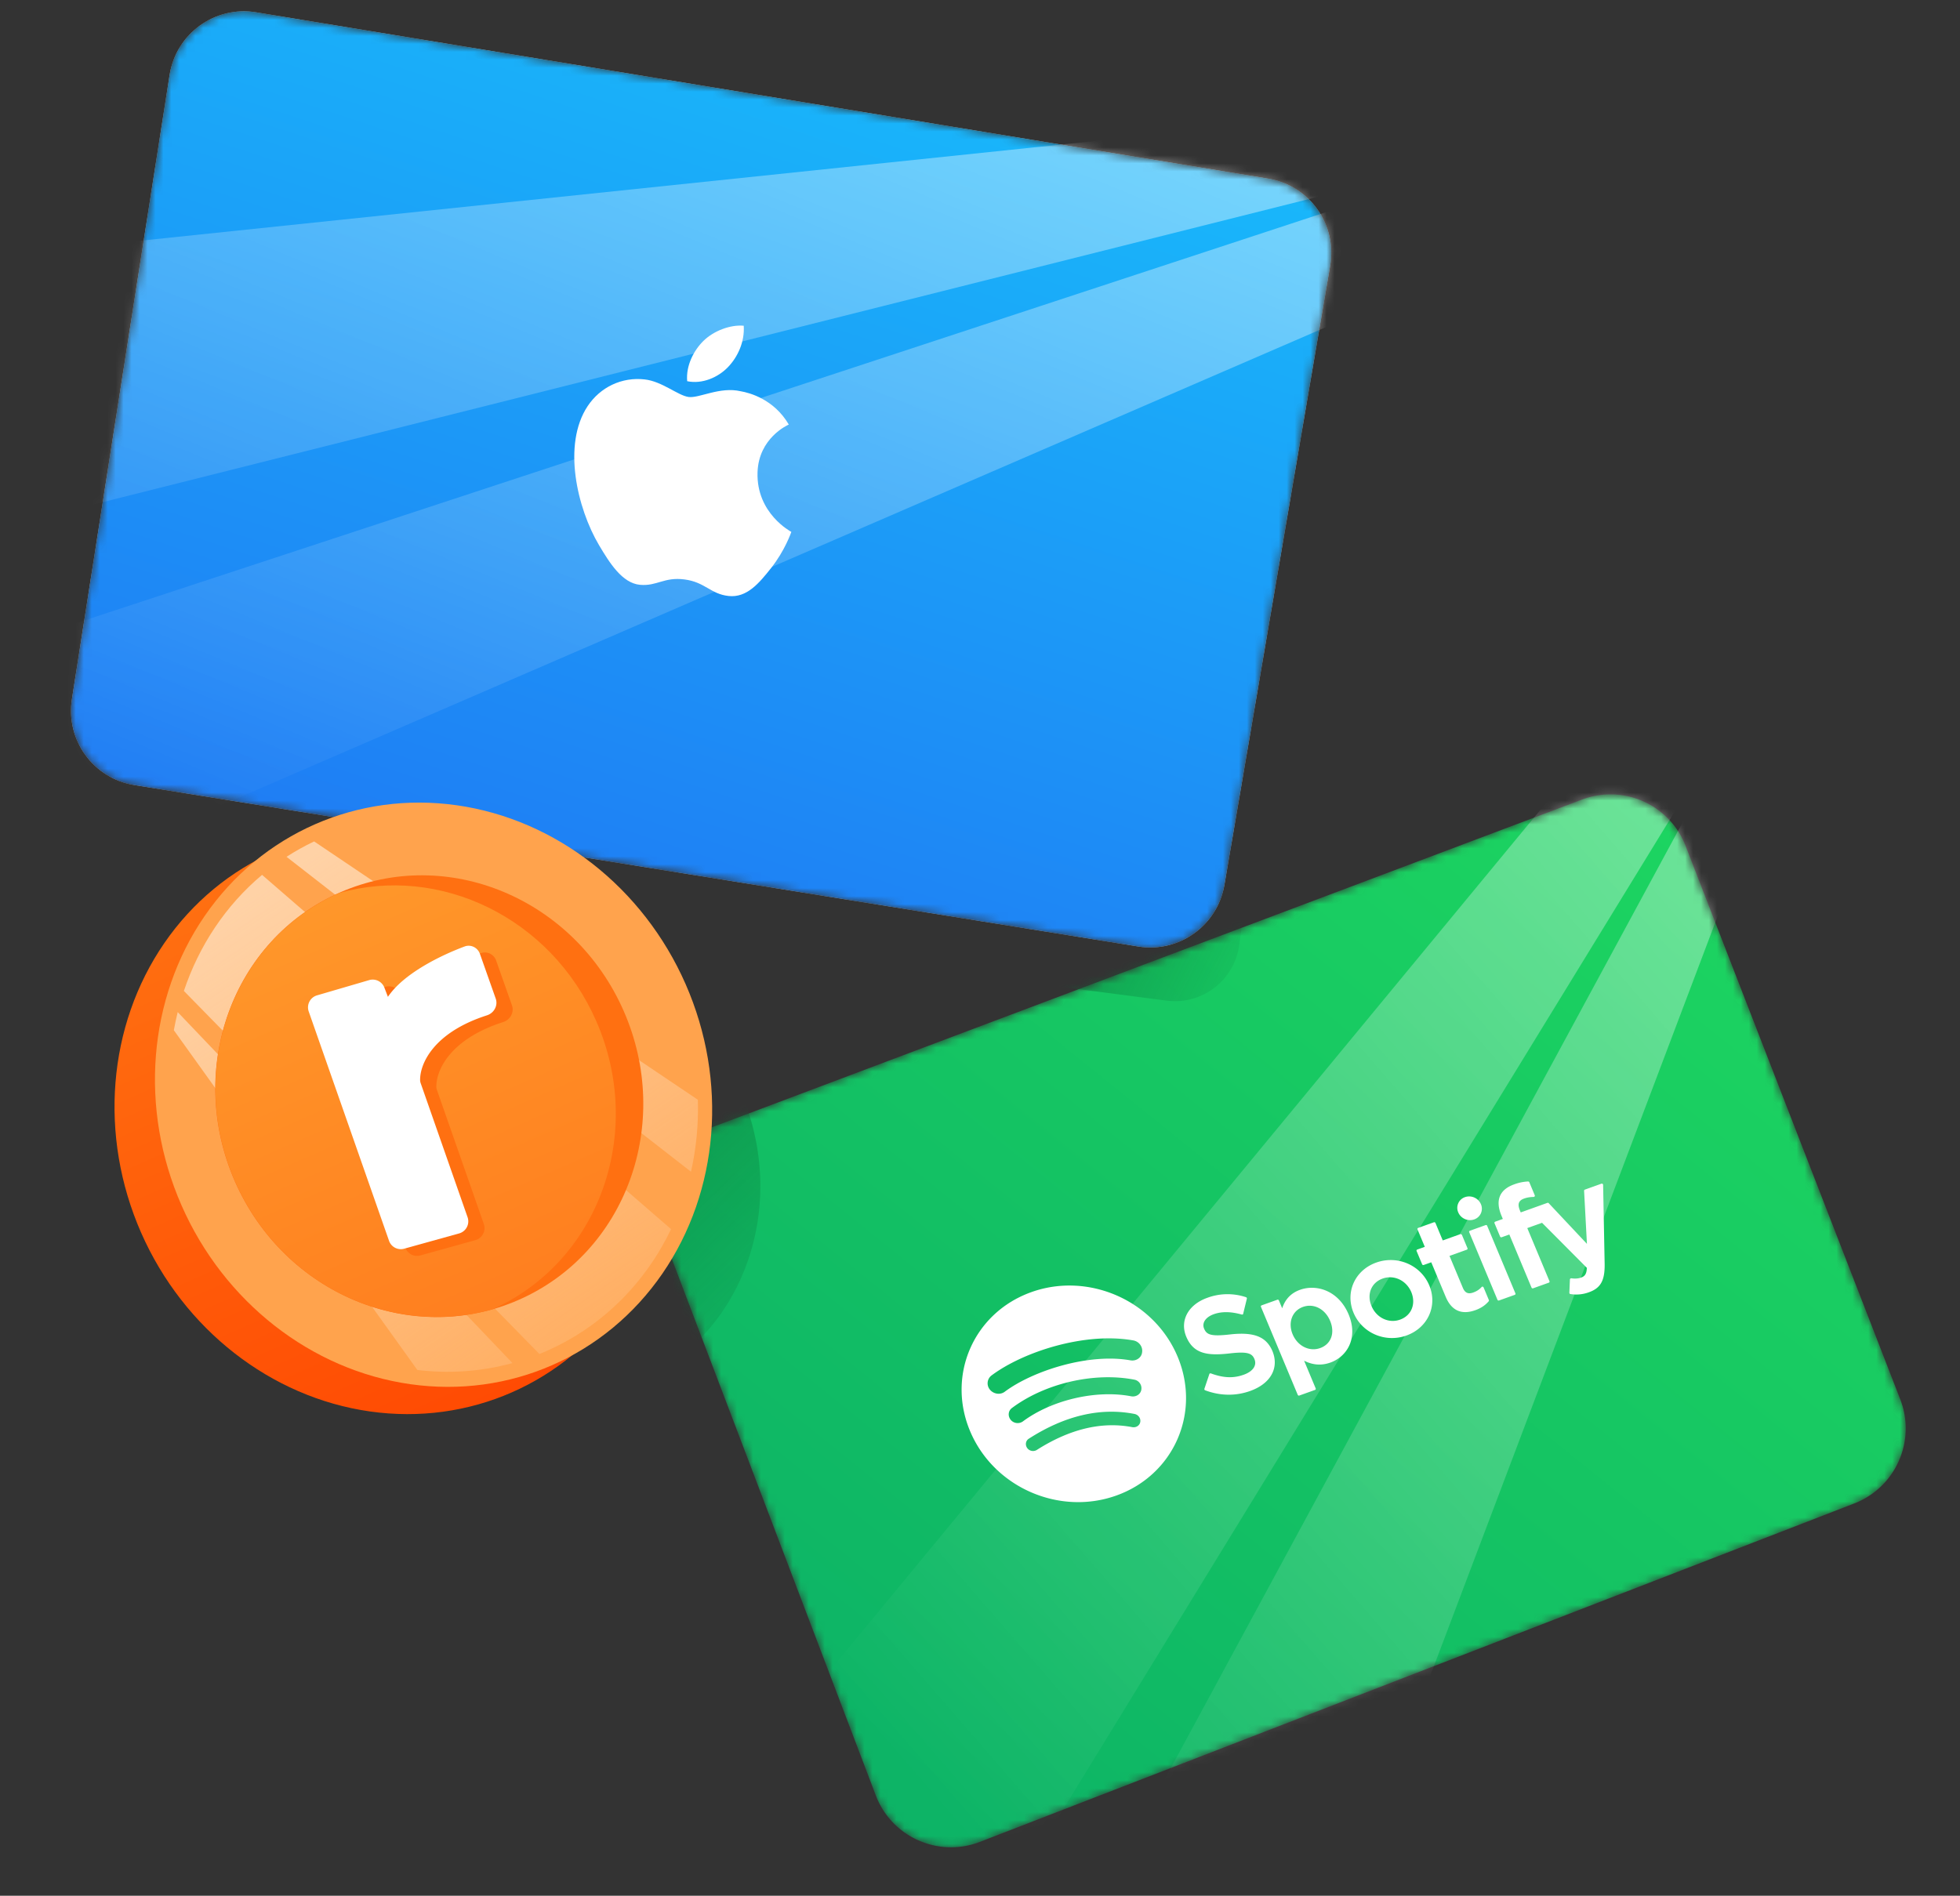
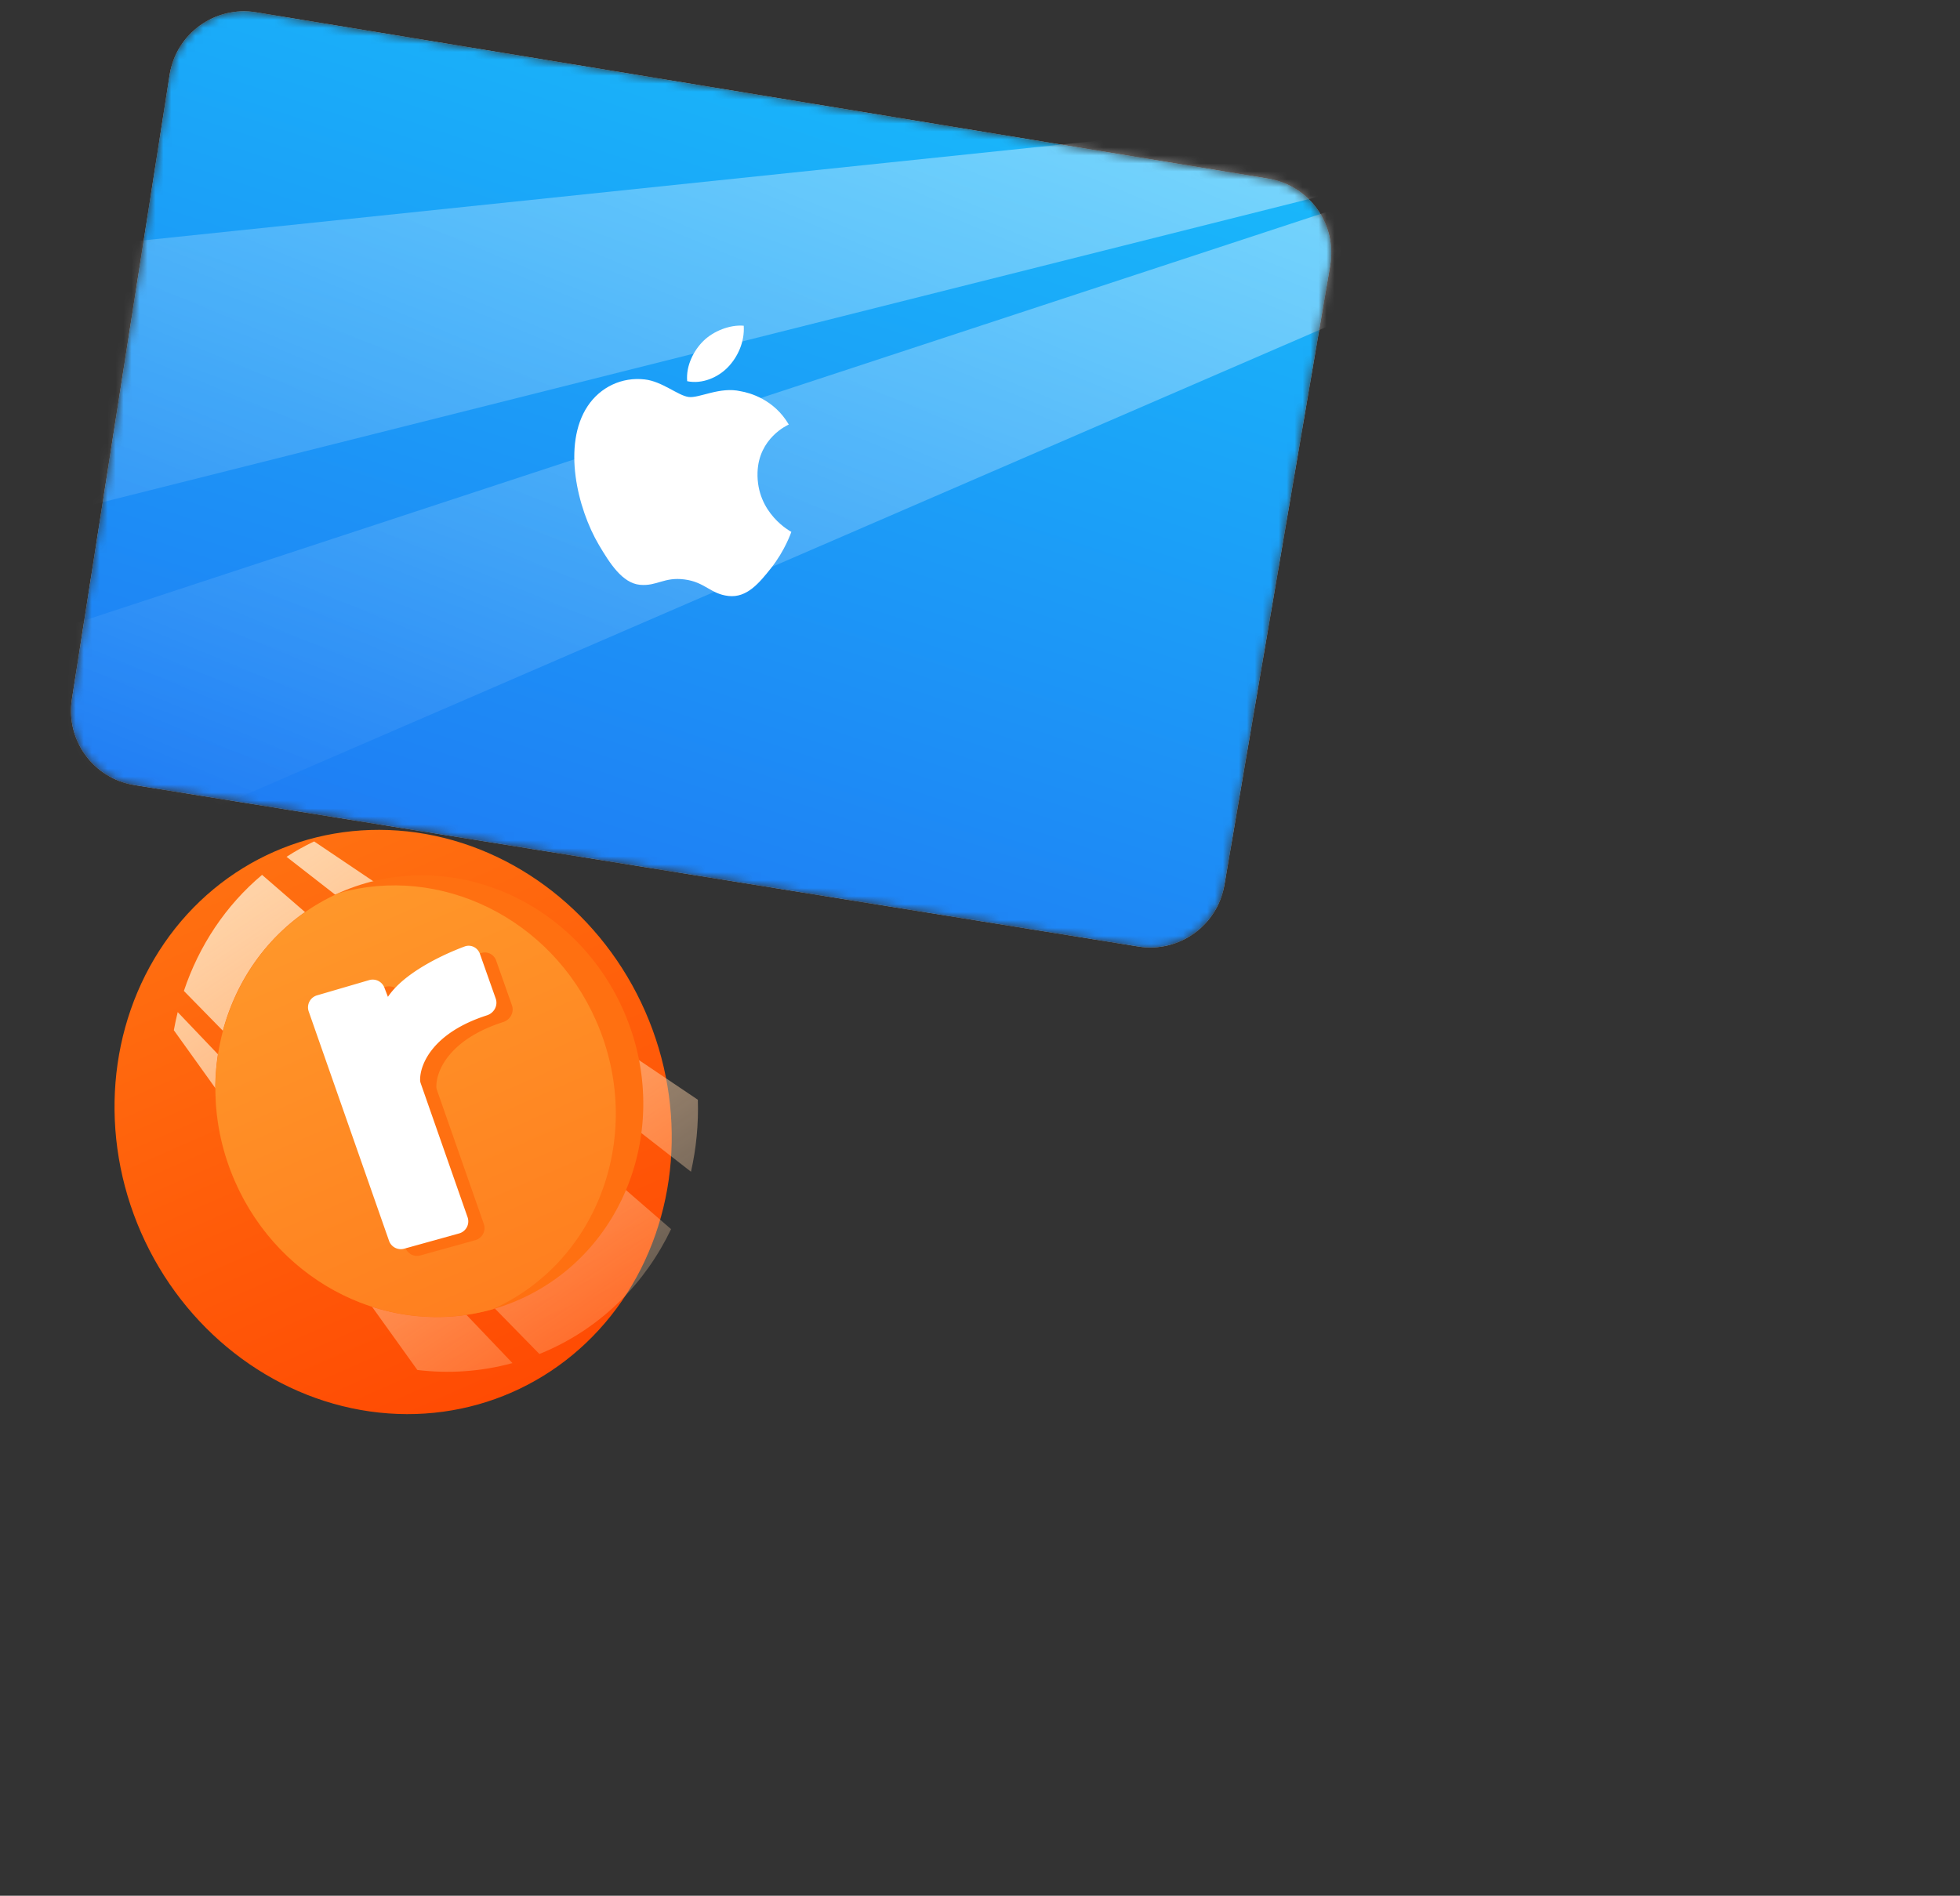
<svg xmlns="http://www.w3.org/2000/svg" width="246" height="238" fill="none">
  <rect width="100%" height="100%" fill="#333333" stroke="none" />
  <mask id="A" maskUnits="userSpaceOnUse" x="82" y="99" width="158" height="133" mask-type="alpha">
-     <path d="M109.92 225.4l-26.865-70.679c-1.986-5.225.649-11.069 5.88-13.04l109.639-41.307a10.1 10.1 0 0 1 12.978 5.8l26.95 69.502c2.017 5.202-.566 11.055-5.77 13.07L123.008 231.23c-5.224 2.023-11.097-.593-13.088-5.83z" fill="url(#C)" />
-   </mask>
+     </mask>
  <g mask="url(#A)">
    <path d="M109.92 225.4l-26.865-70.679c-1.986-5.225.649-11.069 5.88-13.04l109.639-41.307a10.1 10.1 0 0 1 12.978 5.8l26.95 69.502c2.017 5.202-.566 11.055-5.77 13.07L123.008 231.23c-5.224 2.023-11.097-.593-13.088-5.83z" fill="url(#D)" />
-     <path d="M129.439 162.219c-7.208 2.578-10.638 10.38-7.693 17.428 2.952 7.062 11.173 10.679 18.366 8.107 7.207-2.578 10.639-10.38 7.693-17.429s-11.172-10.679-18.365-8.107l-.001.001zm13.679 16.288c-.075.465-.528.75-1.012.661-3.832-.734-7.849.231-11.975 2.861-.398.248-.942.144-1.214-.249s-.185-.916.212-1.163c4.501-2.89 8.963-3.943 13.249-3.108.485.09.812.533.738.998h.002zm.133-4.046c-.097.579-.662.938-1.26.837-4.382-.852-9.975.448-13.607 3.149-.481.347-1.162.258-1.536-.205-.379-.479-.313-1.132.168-1.482 4.145-3.096 10.31-4.529 15.353-3.553.58.107.977.668.878 1.246l.004.008zm-1.377-3.68c-5.223-.938-12.246 1.311-15.764 3.938-.563.429-1.394.304-1.858-.248s-.37-1.358.185-1.785c4.034-3.021 11.808-5.486 17.807-4.405.716.13 1.209.795 1.102 1.482-.069.69-.755 1.147-1.471 1.017l-.001.001zm12.549-3.257c-2.436.284-2.976.046-3.296-.72-.301-.721.188-1.448 1.215-1.815.996-.357 2.149-.338 3.505.041.043.019.089.002.12-.009.046-.016.064-.057.066-.093l.461-1.891c.009-.038.002-.078-.019-.112s-.054-.06-.093-.072a7.29 7.29 0 0 0-4.863.082c-2.391.855-3.472 2.865-2.631 4.877.904 2.163 2.665 2.413 5.408 2.105 2.316-.276 2.853-.002 3.148.704.332.796-.181 1.549-1.345 1.966-1.288.461-2.521.418-4.122-.166-.043-.019-.089-.002-.12.009-.046.016-.07.042-.073.078l-.62 1.844c-.021.077.016.167.096.19 1.882.708 3.831.736 5.655.083 2.575-.921 3.668-2.9 2.777-5.032-.784-1.791-2.302-2.388-5.269-2.069zm8.742-5.596c-1.118.401-1.856 1.165-2.237 2.32l-.414-.992c-.031-.075-.118-.113-.194-.085l-1.977.707c-.077.027-.113.109-.082.184l4.62 11.054c.031.075.118.113.194.085l1.977-.707c.077-.027.113-.109.082-.184l-1.456-3.484c1.096.557 2.185.634 3.304.233 2.069-.74 3.531-3.058 2.276-6.062-1.265-2.983-4.024-3.809-6.093-3.069zm3.778 3.897c.641 1.532.114 2.929-1.25 3.416s-2.84-.261-3.455-1.733-.052-2.95 1.296-3.433 2.782.248 3.409 1.75zm5.786-7.317c-2.667.953-3.925 3.717-2.846 6.3 1.067 2.553 3.986 3.805 6.638 2.857 2.682-.96 3.94-3.723 2.867-6.291-1.067-2.553-3.992-3.82-6.659-2.866zm2.994 7.163c-1.425.51-2.969-.233-3.584-1.704-.622-1.487-.031-2.941 1.394-3.451s2.984.227 3.606 1.714c.599 1.477.009 2.931-1.416 3.441zm7.534-10.722l-2.177.779-.916-2.193c-.031-.075-.118-.113-.195-.086l-1.977.707c-.076.028-.112.11-.081.185l.916 2.192-.95.34c-.076.028-.113.11-.081.185l.696 1.667c.032.075.118.113.195.086l.95-.34 1.808 4.325c.728 1.742 1.987 2.31 3.734 1.685.705-.252 1.24-.616 1.666-1.114.034-.046.046-.102.027-.147l-.666-1.592c-.018-.045-.068-.079-.111-.098a.12.12 0 0 0-.138.049c-.302.332-.638.539-1.052.687-.644.23-1.039.043-1.302-.587l-1.676-4.01 2.176-.779c.077-.027.113-.109.082-.184l-.697-1.667c-.053-.085-.139-.123-.231-.09zm7.623-2.709l-.113-.271c-.333-.796-.171-1.251.519-1.497.414-.148.782-.194 1.2-.205.053-.002.092-.033.132-.065.018-.041.03-.097.011-.142l-.684-1.637c-.025-.06-.096-.103-.164-.097a5.8 5.8 0 0 0-1.749.367c-1.839.658-2.384 2.01-1.581 3.932l.17.405-.951.34c-.076.028-.128.115-.096.19l.703 1.682c.031.075.117.114.209.081l.951-.34 2.786 6.668c.032.075.118.113.195.086l1.977-.708c.077-.027.113-.109.081-.184l-2.786-6.668 1.854-.663 5.622 5.653c-.027.821-.292 1.072-.721 1.225-.353.126-.764.153-1.214.089-.037-.004-.083.012-.129.029-.024.026-.058.072-.06.108l-.072 1.683c.001.086.063.15.136.158a4.56 4.56 0 0 0 2.335-.231c1.471-.526 1.986-1.487 1.959-3.532l-.192-9.944c-.003-.05-.022-.095-.072-.129s-.101-.033-.147-.017l-2.069.741c-.062.021-.104.088-.101.139l.358 6.674-4.793-5.105c-.04-.054-.114-.062-.176-.041l-3.341 1.196.013.03zm-4.42 1.563l-1.977.708c-.077.027-.113.109-.082.184l3.546 8.485c.032.075.118.113.195.086l1.977-.707c.077-.028.113-.11.081-.185l-3.54-8.47c-.022-.095-.124-.128-.2-.101zm-1.429-.715a1.42 1.42 0 0 0 .842-1.906c-.323-.772-1.222-1.169-2.009-.887a1.42 1.42 0 0 0-.842 1.906c.323.772 1.222 1.169 2.009.887z" fill="#fff" />
-     <path d="M216.585 73.493l-115.07 139.43 26.126 23.681 90.822-148.206-1.878-14.905z" fill="url(#E)" />
    <path d="M133.422 246.958l83.607-154.51 3.537 9.399-59.138 156.346-28.006-11.235z" fill="url(#E)" />
    <ellipse cx="26.495" cy="28.43" rx="26.495" ry="28.43" transform="matrix(-.916 .402 .402 .916 81.44 110.777)" fill="url(#F)" />
-     <path d="M119.168 122.061l27.247 3.561a8.15 8.15 0 0 0 9.133-7.02l1.752-13.399-38.132 16.858z" fill="url(#G)" />
  </g>
  <mask id="B" maskUnits="userSpaceOnUse" x="8" y="1" width="160" height="118" mask-type="alpha">
    <path d="M153.678 111.093l13.276-77.761c.881-5.163-2.608-10.058-7.777-10.907L32.15 1.544C26.975.693 22.099 4.221 21.288 9.402L9.025 87.775c-.804 5.137 2.696 9.958 7.83 10.783l126.015 20.269c5.114.823 9.937-2.628 10.808-7.734z" fill="#1ed760" />
  </mask>
  <g mask="url(#B)">
    <use href="#M" fill="#fff" />
    <use href="#M" fill="url(#H)" />
    <path d="M95.079 59.299c-.169 5.157 4.196 7.448 4.244 7.476-.043.116-.812 2.35-2.541 4.537-1.495 1.89-3.043 3.766-5.347 3.509-2.264-.252-2.932-1.74-5.518-2.076s-3.448.867-5.593.674c-2.225-.204-3.82-2.751-5.152-5.001-2.723-4.603-4.615-12.606-1.42-17.426 1.588-2.394 4.299-3.688 7.169-3.357 2.184.242 4.179 2.031 5.513 2.204s3.913-1.33 6.532-.72c1.1.189 4.174.994 6.036 4.179-.164.079-3.78 1.69-3.923 6.001zm-3.719-13.2c1.24-1.285 2.118-3.185 1.986-5.206-1.703-.152-3.805.653-5.085 1.932-1.147 1.131-2.19 3.045-2.013 5.032 1.889.394 3.872-.472 5.112-1.758z" fill="#fff" />
-     <path d="M174.427 24.004L3.197 80.323v31.404l173.287-75.013-2.057-12.71z" fill="url(#I)" />
+     <path d="M174.427 24.004L3.197 80.323v31.404l173.287-75.013-2.057-12.71" fill="url(#I)" />
    <path d="M-.325 66.363l182.634-45.906-7.882-6.62L6.122 31.422-.325 66.363z" fill="url(#I)" />
  </g>
  <ellipse cx="34.537" cy="37.059" rx="34.537" ry="37.059" transform="matrix(-.916 .402 .402 .916 66.08 93.027)" fill="url(#J)" />
-   <ellipse cx="34.537" cy="37.059" rx="34.537" ry="37.059" transform="matrix(-.916 .402 .402 .916 71.155 89.606)" fill="#ffa34d" />
  <path fill-rule="evenodd" d="M67.7 169.985l.867-.365c7.101-3.118 12.464-8.63 15.66-15.311l-51.335-44.476c-4.568 3.832-7.913 8.9-9.813 14.572l44.621 45.58zm-15.318 2.007c3.956.475 7.998.214 11.938-.866l-42.015-44.062c-.186.75-.348 1.509-.486 2.275l30.563 42.653zm35.205-33.927l-48.162-32.431c-1.208.575-2.362 1.221-3.462 1.932l50.762 39.535c.662-2.919.959-5.957.862-9.036z" fill="url(#K)" />
  <ellipse cx="26.633" cy="27.917" rx="26.633" ry="27.917" transform="matrix(-.916 .402 .402 .916 67.053 101.34)" fill="#ff7011" />
  <path fill-rule="evenodd" d="M61.802 164.374c-12.673 3.596-26.601-3.072-32.297-16.047-6.176-14.069-.346-30.242 13.023-36.207 12.673-3.596 26.601 3.072 32.297 16.048 6.176 14.068.345 30.242-13.023 36.206z" fill="url(#L)" />
  <path d="M50.863 156.616l-10.08-28.786a1.57 1.57 0 0 1 1.041-2.025l6.55-1.916a1.57 1.57 0 0 1 1.906.943l.446 1.159c1.963-2.929 6.605-5.197 9.624-6.324.788-.294 1.644.139 1.924.932l1.98 5.607c.309.875-.209 1.82-1.092 2.103-6.776 2.173-8.432 6.142-8.396 8.146.002.134.032.266.077.393l5.881 16.813a1.57 1.57 0 0 1-1.061 2.03l-6.898 1.918a1.57 1.57 0 0 1-1.902-.993z" fill="#ff7011" />
  <path d="M48.827 155.772l-10.08-28.786a1.57 1.57 0 0 1 1.041-2.025l6.55-1.916a1.57 1.57 0 0 1 1.905.943l.446 1.159c1.963-2.928 6.605-5.196 9.624-6.323.788-.295 1.644.138 1.924.932l1.98 5.607c.309.874-.209 1.819-1.092 2.102-6.776 2.173-8.432 6.142-8.396 8.146.002.135.032.267.077.394l5.881 16.812a1.57 1.57 0 0 1-1.061 2.03l-6.898 1.918a1.57 1.57 0 0 1-1.902-.993z" fill="#fff" />
  <defs>
    <linearGradient id="C" x1="232.262" y1="94.199" x2="61.723" y2="185.812" href="#N">
      <stop stop-color="#18bffb" />
      <stop offset="1" stop-color="#2072f3" />
    </linearGradient>
    <linearGradient id="D" x1="205.953" y1="82.367" x2="101.075" y2="212.552" href="#N">
      <stop stop-color="#1ed760" />
      <stop offset="1" stop-color="#0db466" />
    </linearGradient>
    <linearGradient id="E" x1="250.648" y1="116.048" x2="119.913" y2="229.596" href="#N">
      <stop stop-color="#fff" stop-opacity=".4" />
      <stop offset="1" stop-color="#fff" stop-opacity="0" />
    </linearGradient>
    <linearGradient id="F" x1="30.597" y1="15.34" x2="10.682" y2="68.511" href="#N">
      <stop stop-color="#087338" stop-opacity=".69" />
      <stop offset="1" stop-color="#087338" stop-opacity="0" />
    </linearGradient>
    <linearGradient id="G" x1="122.791" y1="112.976" x2="157.3" y2="129.963" href="#N">
      <stop stop-color="#087338" stop-opacity=".69" />
      <stop offset="1" stop-color="#087338" stop-opacity="0" />
    </linearGradient>
    <linearGradient id="H" x1="161.521" y1="6.22" x2="113.295" y2="152.526" href="#N">
      <stop stop-color="#18bffb" />
      <stop offset="1" stop-color="#2072f3" />
    </linearGradient>
    <linearGradient id="I" x1="176.316" y1="29.804" x2="127.509" y2="147.771" href="#N">
      <stop stop-color="#fff" stop-opacity=".4" />
      <stop offset="1" stop-color="#fff" stop-opacity="0" />
    </linearGradient>
    <linearGradient id="J" x1="34.537" y1="0" x2="34.537" y2="74.119" href="#N">
      <stop stop-color="#ff7011" />
      <stop offset="1" stop-color="#ff4b03" />
    </linearGradient>
    <linearGradient id="K" x1="43.933" y1="104" x2="96.3" y2="181.115" href="#N">
      <stop stop-color="#ffd2a6" />
      <stop offset="1" stop-color="#ffd2a6" stop-opacity="0" />
    </linearGradient>
    <linearGradient id="L" x1="37.987" y1="113.755" x2="60.432" y2="164.88" href="#N">
      <stop stop-color="#ff972a" />
      <stop offset="1" stop-color="#ff7f1f" />
    </linearGradient>
    <path id="M" d="M153.678 111.093l13.276-77.761c.881-5.163-2.608-10.058-7.777-10.907L32.15 1.544C26.975.693 22.099 4.221 21.288 9.402L9.025 87.775c-.804 5.137 2.696 9.958 7.83 10.783l126.015 20.269c5.114.823 9.937-2.628 10.808-7.734z" />
    <linearGradient id="N" gradientUnits="userSpaceOnUse" />
  </defs>
</svg>